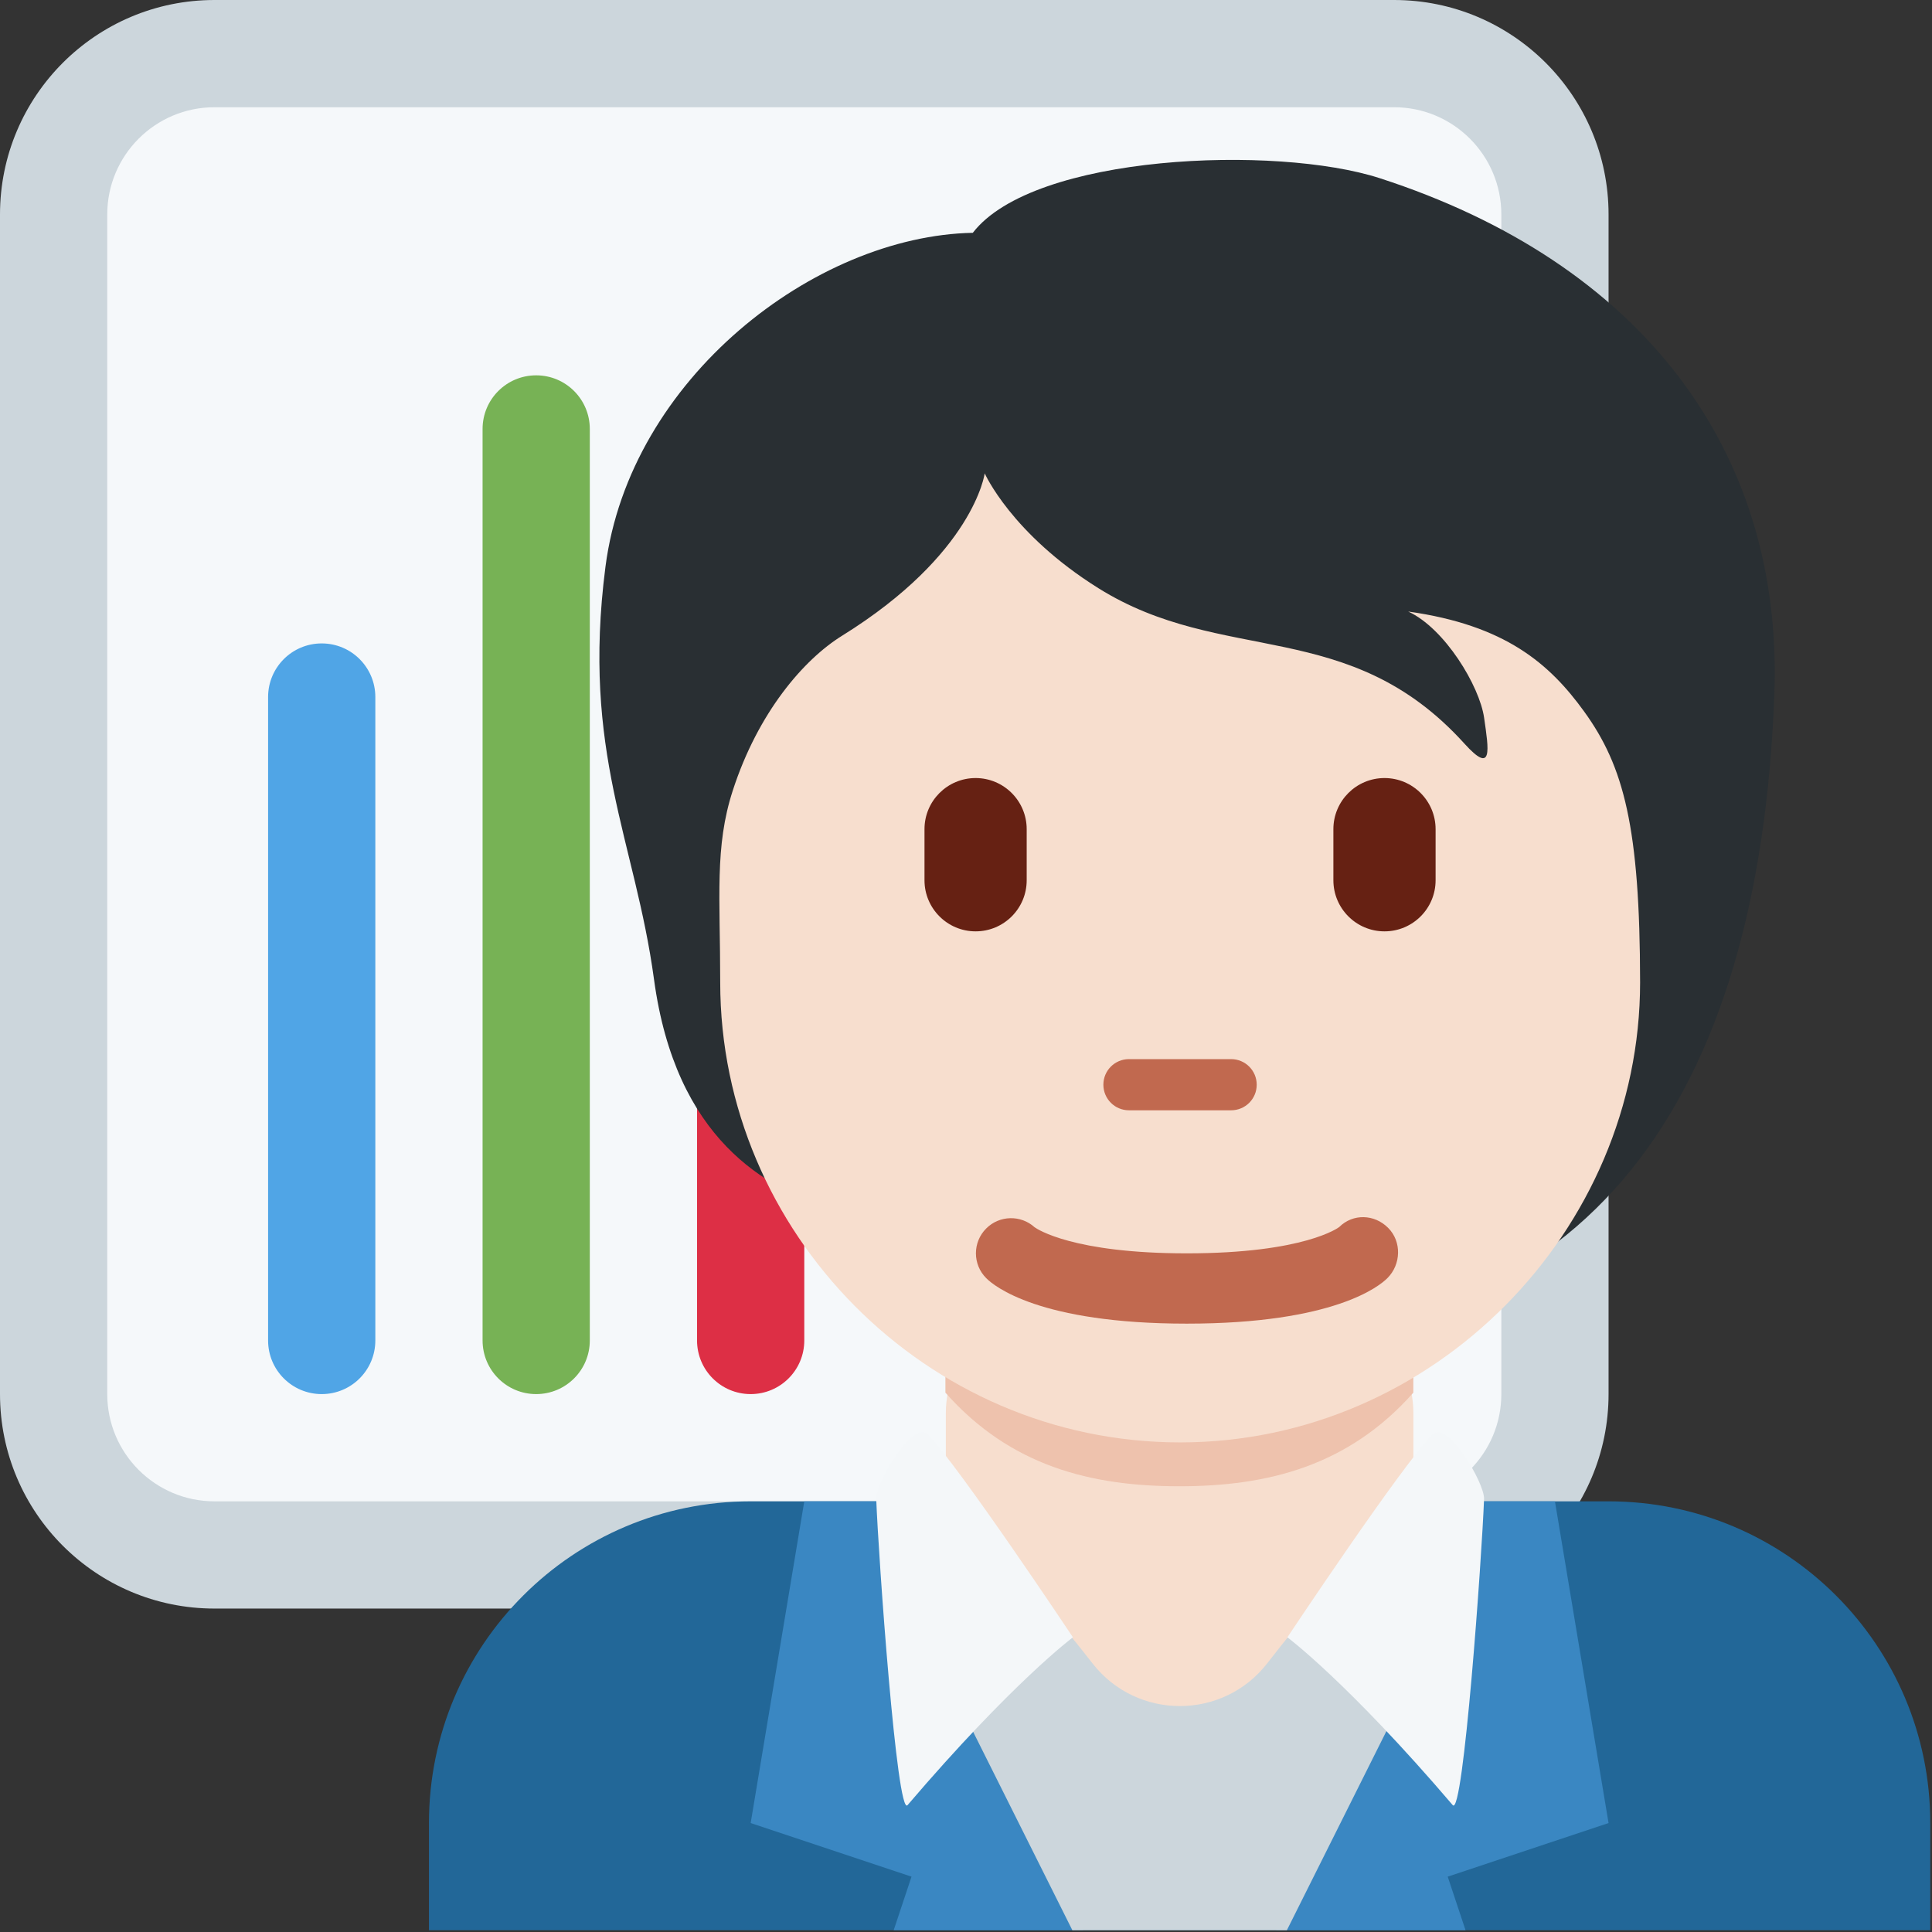
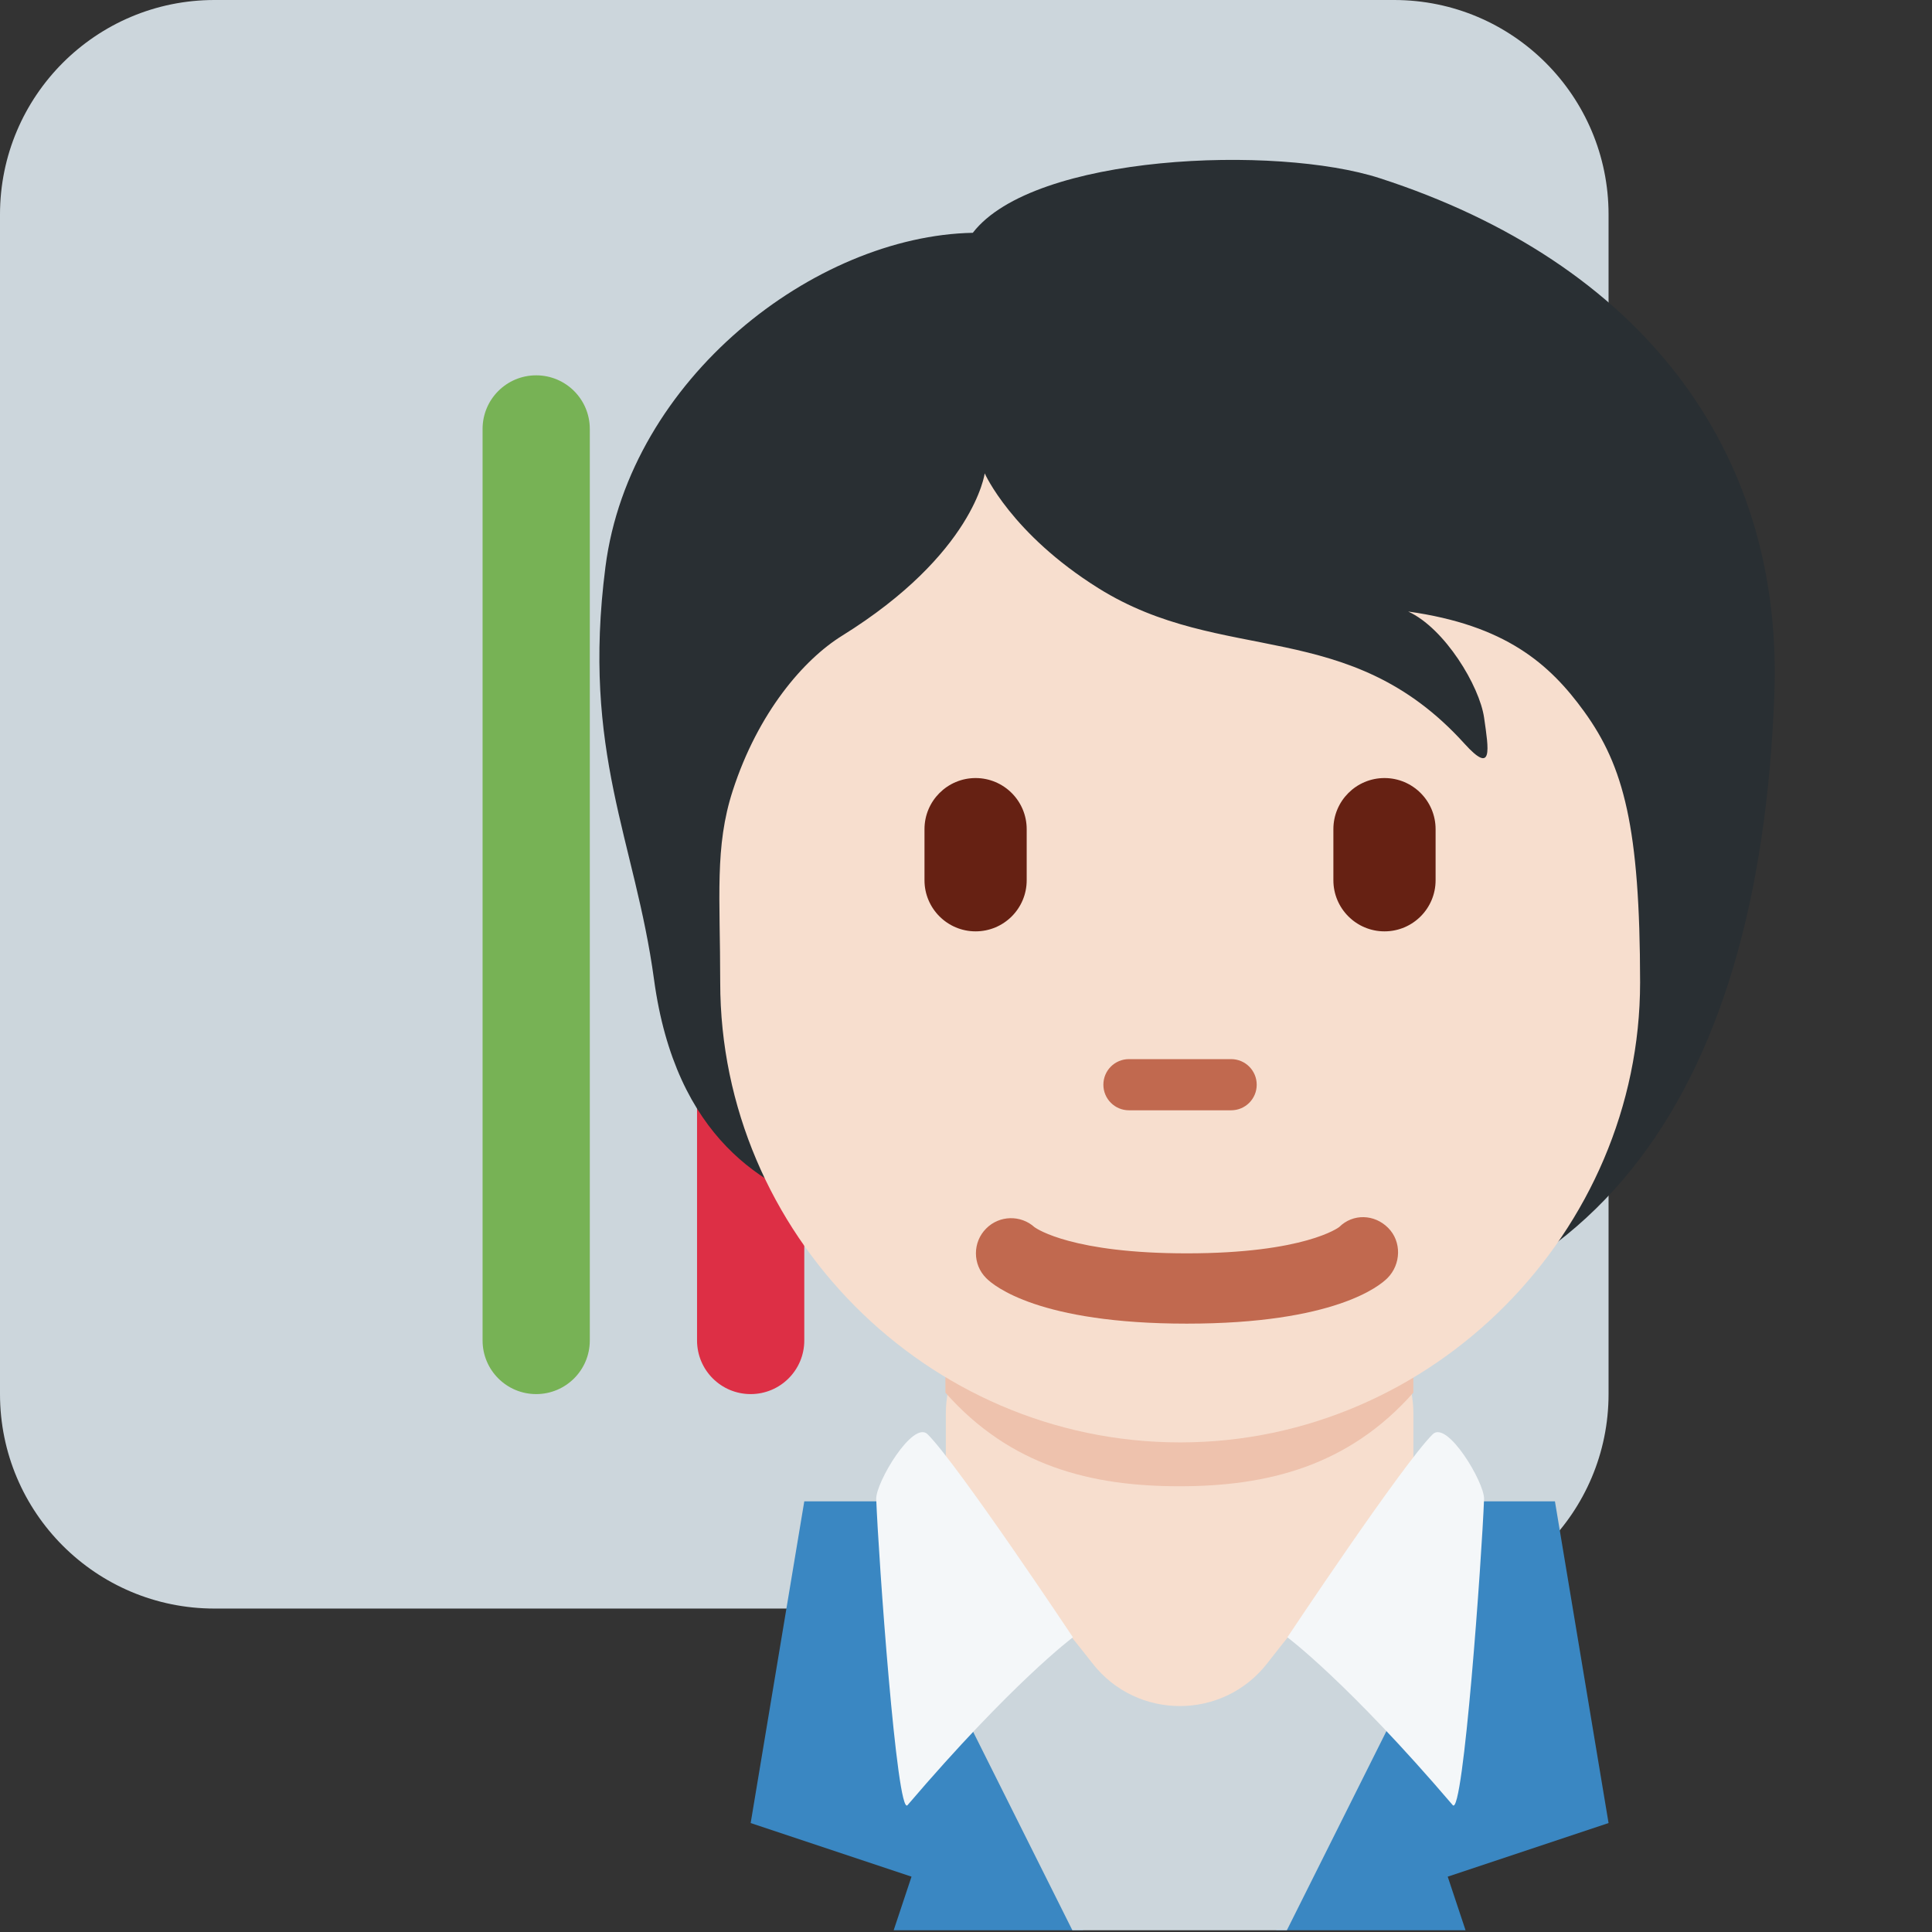
<svg xmlns="http://www.w3.org/2000/svg" width="114" height="114" viewBox="0 0 114 114" fill="none">
  <rect x="0" y="0" width="114" height="114" fill="#333333" stroke="none" />
  <path d="M94.915 82.26C94.915 89.249 89.249 94.915 82.26 94.915H12.655C5.666 94.915 0 89.249 0 82.26V12.655C0 5.666 5.666 0 12.655 0H82.26C89.249 0 94.915 5.666 94.915 12.655V82.26Z" fill="#CCD6DC" />
-   <path d="M88.588 82.26C88.588 85.753 85.753 88.588 82.26 88.588H12.655C9.162 88.588 6.328 85.753 6.328 82.26V12.655C6.328 9.162 9.162 6.328 12.655 6.328H82.26C85.753 6.328 88.588 9.162 88.588 12.655V82.26Z" fill="#F5F8FA" />
-   <path d="M18.983 82.26C17.233 82.26 15.819 80.843 15.819 79.096V41.13C15.819 39.383 17.233 37.966 18.983 37.966C20.733 37.966 22.147 39.383 22.147 41.13V79.096C22.147 80.843 20.733 82.26 18.983 82.26Z" fill="#50A5E6" />
  <path d="M31.638 82.26C29.889 82.26 28.475 80.843 28.475 79.096V25.311C28.475 23.564 29.889 22.147 31.638 22.147C33.388 22.147 34.802 23.564 34.802 25.311V79.096C34.802 80.843 33.388 82.26 31.638 82.26Z" fill="#77B255" />
  <path d="M44.294 82.26C42.544 82.26 41.13 80.843 41.13 79.096V56.949C41.13 55.203 42.544 53.785 44.294 53.785C46.043 53.785 47.458 55.203 47.458 56.949V79.096C47.458 80.843 46.043 82.26 44.294 82.26Z" fill="#DD2F45" />
-   <path d="M113.898 113.898V107.571C113.898 97.086 105.403 88.588 94.915 88.588H44.294C33.812 88.588 25.311 97.086 25.311 107.571V113.898H113.898Z" fill="#226798" />
  <path d="M52.732 113.898H63.91L53.785 88.588H47.458L44.294 107.571L53.785 110.734L52.732 113.898ZM86.477 113.898H75.299L85.424 88.588H91.751L94.915 107.571L85.424 110.734L86.477 113.898Z" fill="#3A87C2" />
  <path d="M75.932 113.898L85.424 94.915H53.785L63.277 113.898H75.932Z" fill="#CCD6DC" />
  <path d="M57.965 90.736C60.119 92.789 62.454 95.573 64.466 98.152C67.086 101.512 72.17 101.506 74.781 98.139C76.78 95.561 79.099 92.783 81.248 90.736C82.586 89.461 83.399 87.73 83.399 85.883V83.405C83.399 79.786 80.463 76.85 76.843 76.85H62.366C58.746 76.85 55.81 79.786 55.81 83.405V85.879C55.81 87.73 56.623 89.461 57.965 90.736Z" fill="#F7DECE" />
  <path d="M55.785 82.175C59.632 86.522 64.403 87.699 69.592 87.699C74.777 87.699 79.548 86.519 83.396 82.175V71.13H55.782L55.785 82.175Z" fill="#EEC2AD" />
  <path d="M81.409 10.513C75.319 8.542 60.986 9.08 57.402 13.737C48.087 13.918 37.159 22.337 35.726 33.442C34.309 44.436 37.469 49.539 38.593 57.806C39.868 67.171 45.132 70.168 49.34 71.421C55.396 79.422 61.834 79.08 72.645 79.08C93.754 79.08 103.809 64.957 104.698 40.965C105.236 26.459 96.722 15.468 81.409 10.513Z" fill="#292F33" />
  <path d="M93.482 41.994C91.438 39.165 88.825 36.887 83.092 36.084C85.243 37.068 87.303 40.472 87.572 42.354C87.841 44.237 88.11 45.759 86.408 43.876C79.59 36.34 72.164 39.308 64.808 34.704C59.67 31.49 58.104 27.93 58.104 27.93C58.104 27.93 57.478 32.676 49.685 37.514C47.426 38.915 44.73 42.038 43.237 46.651C42.161 49.967 42.497 52.922 42.497 57.971C42.497 72.715 54.649 85.111 69.636 85.111C84.623 85.111 96.776 72.604 96.776 57.971C96.769 48.802 95.811 45.218 93.482 41.994Z" fill="#F7DECE" />
  <path d="M72.645 65.514H66.615C65.783 65.514 65.106 64.84 65.106 64.005C65.106 63.169 65.779 62.495 66.615 62.495H72.645C73.477 62.495 74.154 63.169 74.154 64.005C74.154 64.84 73.48 65.514 72.645 65.514Z" fill="#C1694F" />
  <path d="M57.566 54.956C55.902 54.956 54.551 53.605 54.551 51.941V48.926C54.551 47.261 55.902 45.91 57.566 45.91C59.23 45.91 60.581 47.261 60.581 48.926V51.941C60.581 53.608 59.233 54.956 57.566 54.956ZM81.694 54.956C80.029 54.956 78.678 53.605 78.678 51.941V48.926C78.678 47.261 80.029 45.91 81.694 45.91C83.358 45.91 84.709 47.261 84.709 48.926V51.941C84.709 53.608 83.358 54.956 81.694 54.956Z" fill="#662113" />
  <path d="M70.028 78.103C61.315 78.103 58.639 75.872 58.193 75.419C57.383 74.61 57.383 73.297 58.193 72.487C58.977 71.702 60.236 71.68 61.046 72.414C61.211 72.531 63.327 73.955 70.028 73.955C76.989 73.955 79.001 72.42 79.02 72.404C79.83 71.598 81.099 71.636 81.909 72.452C82.719 73.262 82.674 74.613 81.864 75.419C81.415 75.872 78.742 78.103 70.028 78.103Z" fill="#C1694F" />
  <path d="M84.535 84.633C82.741 86.423 75.964 96.611 75.964 96.611C75.964 96.611 79.529 99.265 85.721 106.514C86.344 107.241 87.439 91.881 87.569 88.451C87.604 87.493 85.392 83.775 84.535 84.633ZM54.738 84.633C56.528 86.423 63.309 96.611 63.309 96.611C63.309 96.611 59.743 99.265 53.551 106.514C52.928 107.241 51.833 91.881 51.703 88.451C51.666 87.493 53.877 83.775 54.738 84.633Z" fill="#F4F7F9" />
</svg>